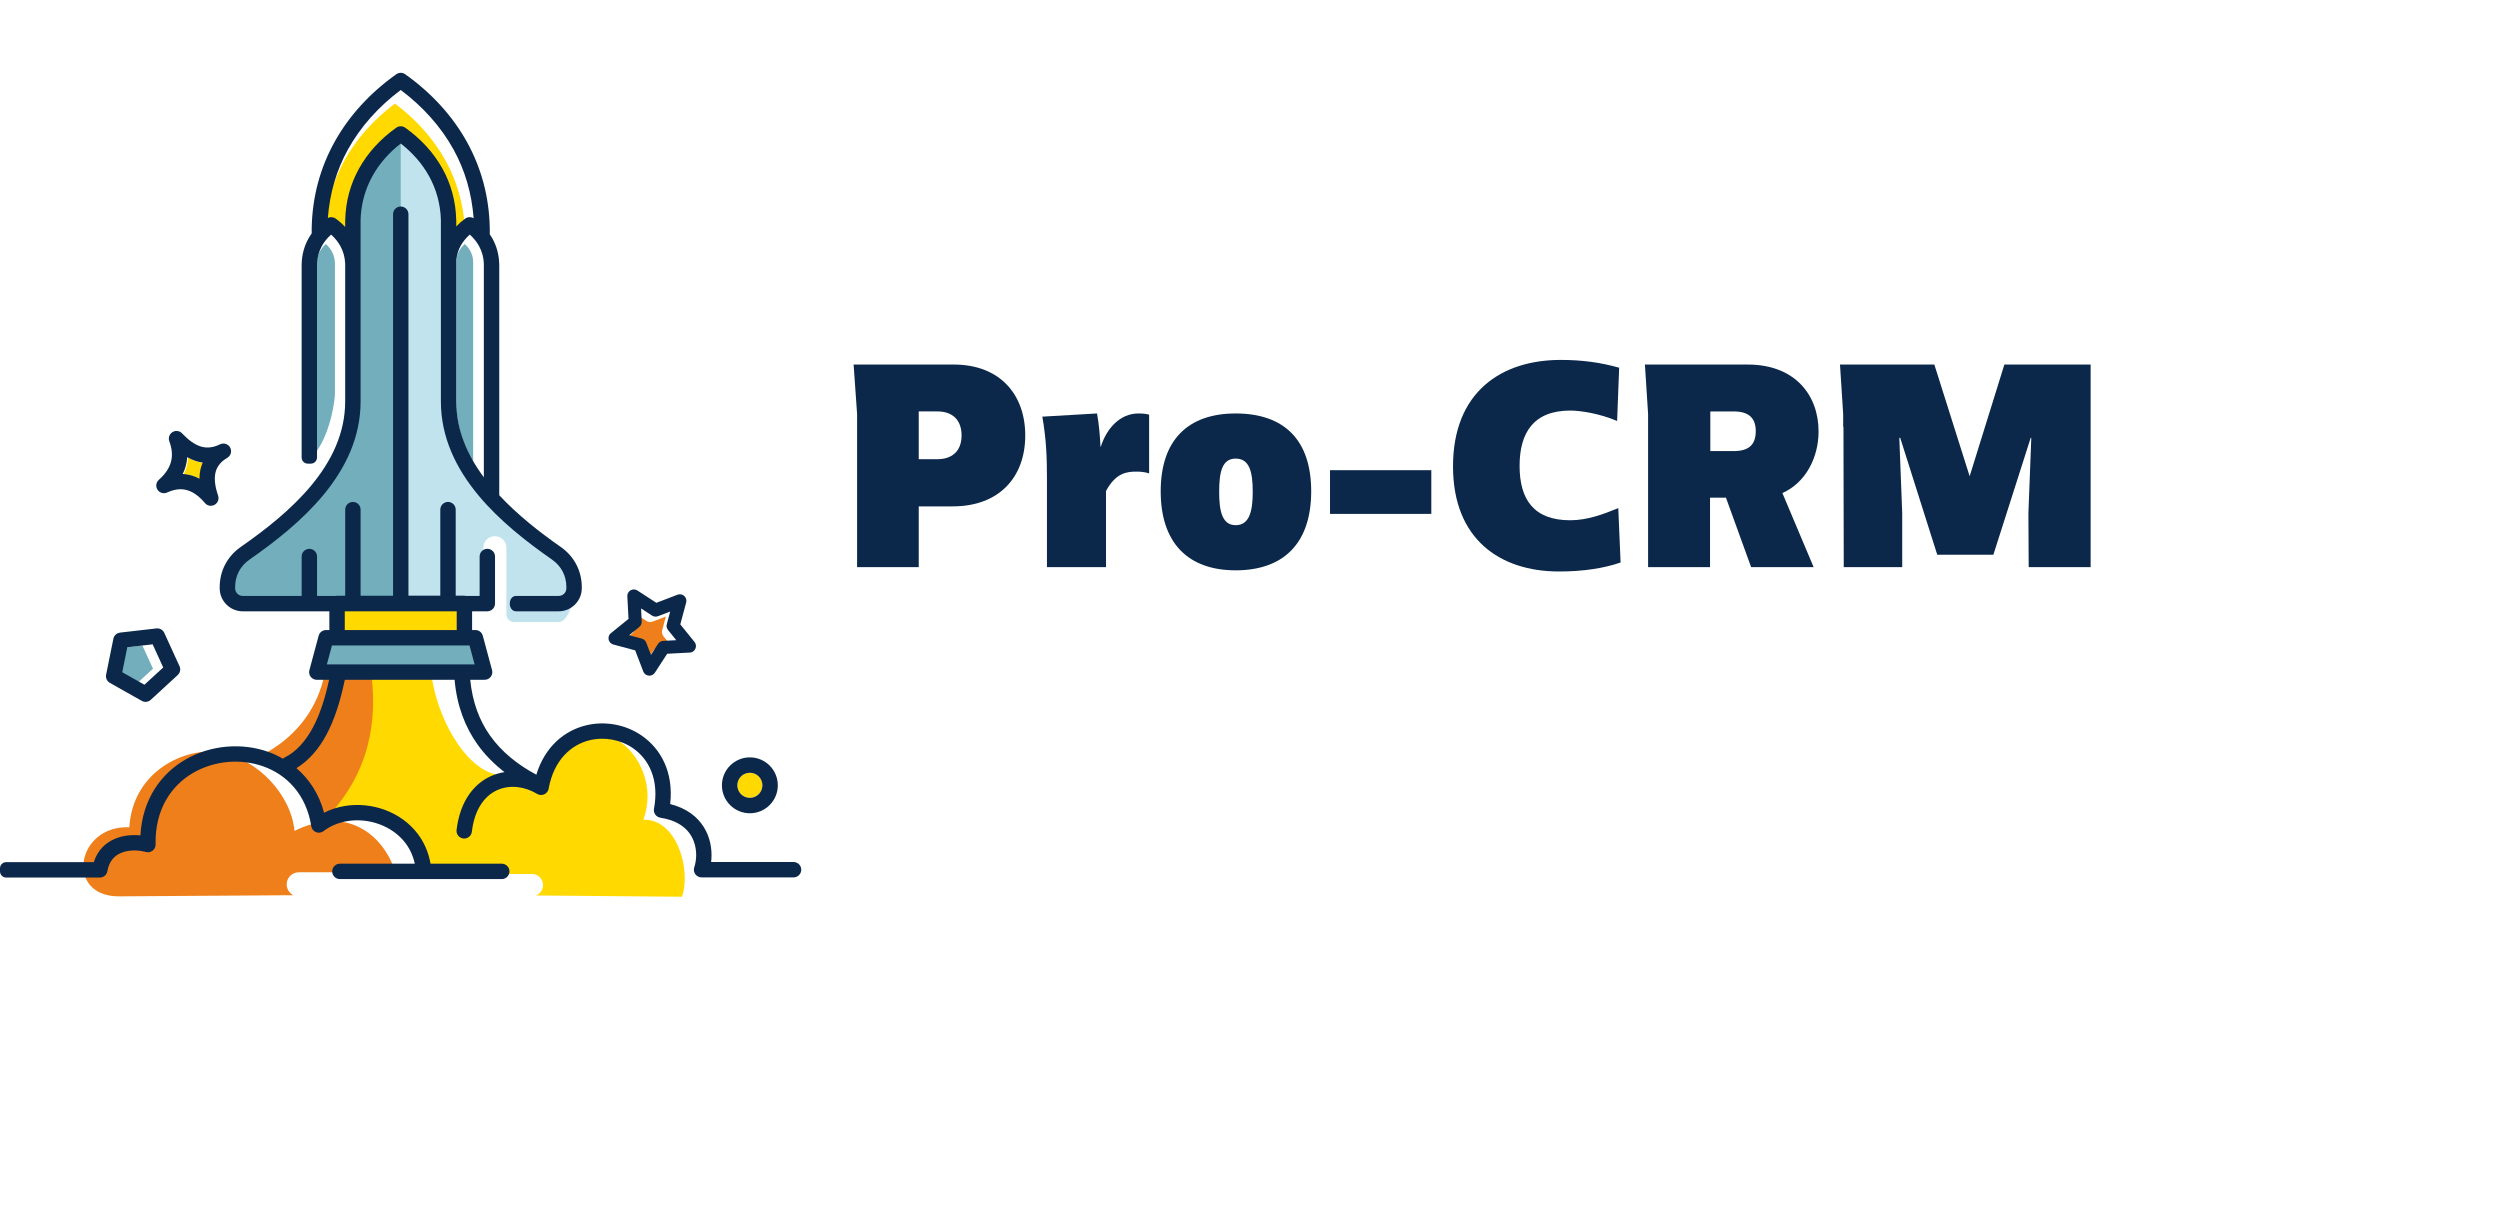
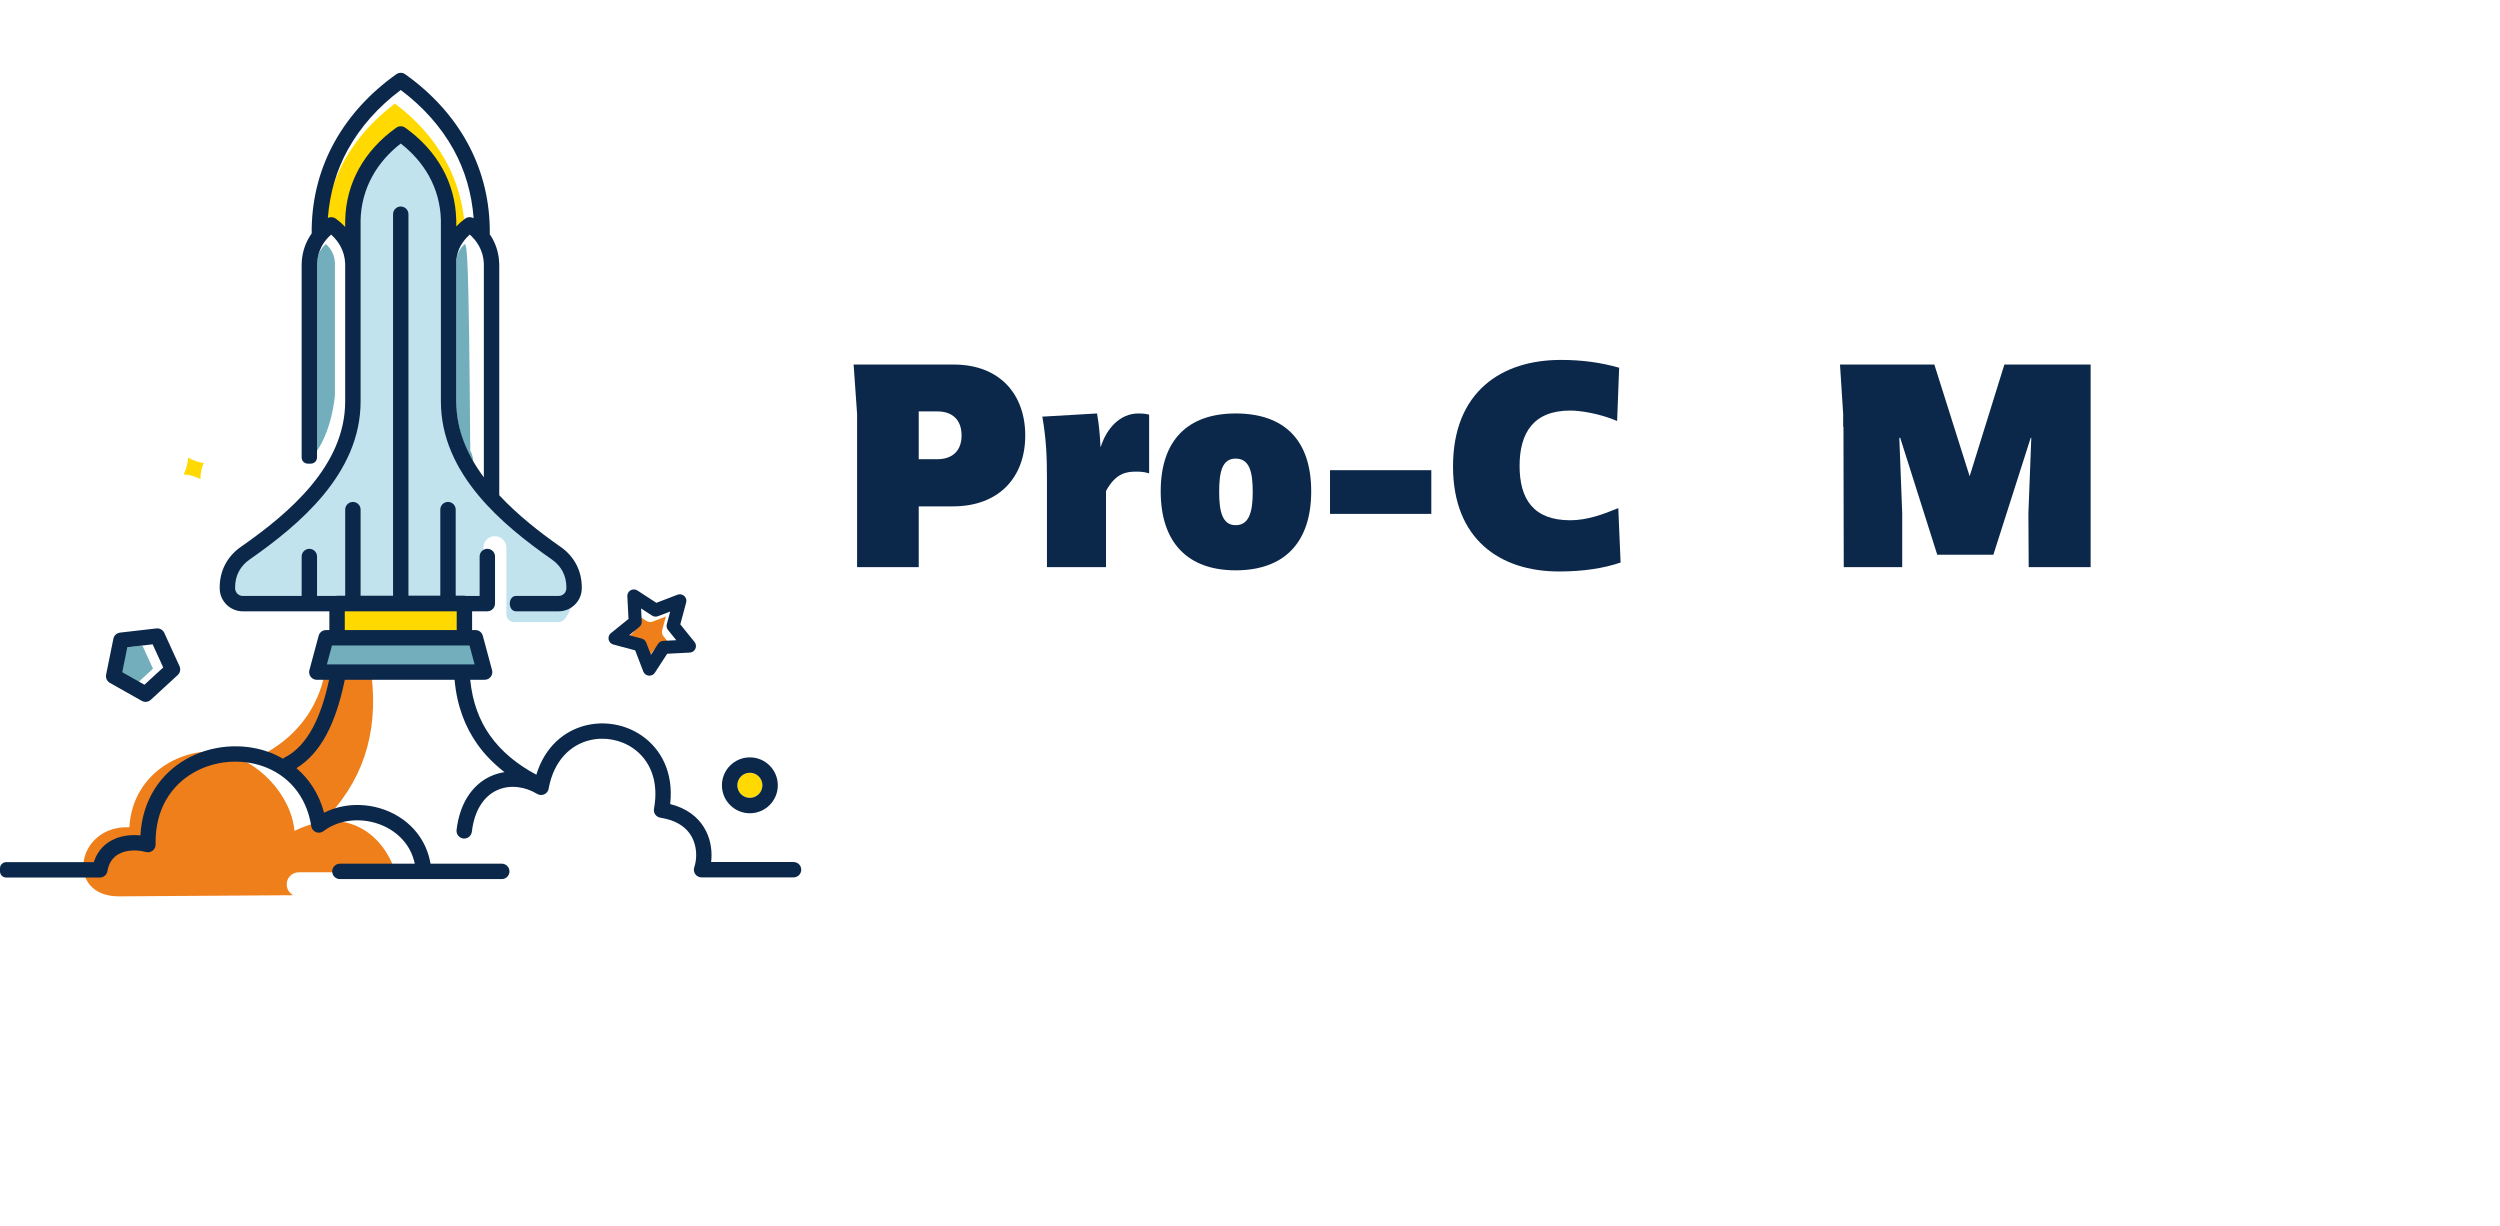
<svg xmlns="http://www.w3.org/2000/svg" version="1.1" id="Layer_1" x="0px" y="0px" width="1700px" height="833.595px" viewBox="0 0 319.597 138.101" style="enable-background:new 0 0 279.597 118.101;" xml:space="preserve">
  <style type="text/css">.title{fill:#0b284b;}.slogan{fill:#0b284b;}</style>
  <g transform="scale(1.505) translate(0, 0)">
    <g>
      <g>
-         <path fill-rule="evenodd" clip-rule="evenodd" fill="#FFD900" d="M54.645,63.447c2.058-5.445-5.215-11.762-8.868-2.973    c-1.231-0.295-2.463-0.589-3.694-0.884c-2.693-0.641-5.026-4.926-5.466-8.684c-1.687,0.083-3.375,0.164-5.062,0.247    c-0.162,5.331-1.93,9.277-4.629,12.416c3.822-2.306,8.694-0.469,9.447,4.487h8.812c0.521,0,0.943,0.423,0.943,0.943    c0,0.401-0.25,0.743-0.603,0.88c3.997,0.037,7.893,0.073,12.407,0.109C58.723,67.674,57.488,63.355,54.645,63.447z" />
        <rect x="28.632" y="45.07" fill-rule="evenodd" clip-rule="evenodd" fill="#FFD900" width="10.815" height="2.919" />
        <path fill-rule="evenodd" clip-rule="evenodd" fill="#FFD900" d="M28.126,12.909c1.107,0.788,1.821,1.941,1.85,3.352v27.136h8.078    V16.261c0.024-1.229,0.57-2.261,1.442-3.028c-0.131-2.104-0.693-4.042-1.645-5.765c-1.035-1.875-2.507-3.508-4.303-4.854    c-1.796,1.347-3.269,2.979-4.304,4.854c-0.969,1.756-1.538,3.735-1.654,5.888C27.759,13.197,27.934,13.046,28.126,12.909z" />
        <path fill="#FFD900" d="M64.449,59.769c-0.192-0.192-0.459-0.312-0.754-0.312c-0.294,0-0.56,0.119-0.753,0.312    c-0.192,0.193-0.312,0.46-0.312,0.754s0.12,0.561,0.312,0.754c0.193,0.192,0.459,0.312,0.753,0.312    c0.295,0,0.562-0.119,0.754-0.312c0.192-0.193,0.312-0.46,0.312-0.754S64.642,59.962,64.449,59.769" />
      </g>
      <g>
        <path fill-rule="evenodd" clip-rule="evenodd" fill="#EF7F1A" d="M56.382,47.896c-0.131-0.146-0.188-0.352-0.134-0.554l0.31-1.154    l-1.116,0.428l-0.001-0.001c-0.172,0.065-0.371,0.051-0.537-0.058L53.9,45.905l0.062,1.195c0.009,0.184-0.066,0.368-0.22,0.493    l-0.93,0.753l1.144,0.308c0.184,0.045,0.342,0.177,0.415,0.367l0.427,1.115l0.642-0.985c0.099-0.164,0.274-0.277,0.48-0.287    l1.194-0.062L56.382,47.896z" />
        <path fill-rule="evenodd" clip-rule="evenodd" fill="#EF7F1A" d="M31.555,51.154c-0.853,0.136-3.089-0.383-3.941-0.247    c-0.6,3.022-2.322,5.284-4.854,6.764c0.969,1.562,3.678,4.392,4.646,5.953C30.707,60.37,32.175,56.253,31.555,51.154z" />
        <path fill-rule="evenodd" clip-rule="evenodd" fill="#EF7F1A" d="M25.016,64.393c-0.295-3.095-3.153-6.118-6.325-6.663    c-2.863-0.49-7.41,1.514-7.705,6.356c-4.535-0.185-5.504,5.898-0.853,5.868c4.997-0.031,9.865-0.063,14.786-0.096    c-0.336-0.169-0.567-0.518-0.567-0.92c0-0.567,0.46-1.027,1.027-1.027h8.218C32.55,64.687,29.481,62.203,25.016,64.393z" />
      </g>
      <path fill-rule="evenodd" clip-rule="evenodd" fill="#C1E3EE" d="M34.04,5.192c-2.436,1.732-4.003,4.265-4.064,7.362v15.359   c0,5.788-4.966,9.977-9.149,12.894c-0.977,0.682-1.511,1.706-1.511,2.897v0.077c0,0.721,0.587,1.308,1.308,1.308h20.43v-4.749   c0-0.541,0.439-0.979,0.979-0.979c0.541,0,0.98,0.438,0.98,0.979v5.665c0,0.358,0.294,0.654,0.655,0.654h3.788   c1.152,0,2.244-4.146-0.203-5.853c-4.183-2.917-9.148-7.105-9.148-12.894V12.555C38.042,9.457,36.474,6.925,34.04,5.192" />
      <g>
        <polygon fill-rule="evenodd" clip-rule="evenodd" fill="#73AEBC" points="12.096,48.649 11.019,48.773 9.942,48.897 9.729,49.956     9.514,51.02 10.456,51.551 11.399,52.083 12.196,51.35 12.995,50.616 12.545,49.633   " />
-         <path fill-rule="evenodd" clip-rule="evenodd" fill="#73AEBC" d="M29.976,12.555v15.359c0,5.788-4.966,9.977-9.149,12.894    c-0.977,0.682-1.511,1.706-1.511,2.897v0.077c0,0.721,0.587,1.308,1.308,1.308H34.04V5.192    C31.604,6.925,30.037,9.457,29.976,12.555z" />
-         <path fill-rule="evenodd" clip-rule="evenodd" fill="#73AEBC" d="M39.476,14.543c-0.191,0.17-0.35,0.364-0.469,0.58    c-0.151,0.274-0.24,0.585-0.248,0.926h0.002v12.595c0.149,1.438,0.592,3.166,1.43,4.363V16.049v-0.023    c-0.011-0.331-0.099-0.634-0.247-0.902C39.824,14.907,39.665,14.713,39.476,14.543" />
+         <path fill-rule="evenodd" clip-rule="evenodd" fill="#73AEBC" d="M39.476,14.543c-0.191,0.17-0.35,0.364-0.469,0.58    c-0.151,0.274-0.24,0.585-0.248,0.926h0.002v12.595c0.149,1.438,0.592,3.166,1.43,4.363v-0.023    c-0.011-0.331-0.099-0.634-0.247-0.902C39.824,14.907,39.665,14.713,39.476,14.543" />
        <path fill-rule="evenodd" clip-rule="evenodd" fill="#73AEBC" d="M27.677,14.543c0.205,0.184,0.377,0.394,0.506,0.627    c0.164,0.297,0.259,0.632,0.268,1h-0.002v11.252c-0.161,1.554-0.64,3.42-1.544,4.715V16.17c0-0.009-0.001-0.017-0.001-0.024    c0.012-0.358,0.106-0.686,0.267-0.976C27.299,14.937,27.47,14.727,27.677,14.543" />
        <polygon fill-rule="evenodd" clip-rule="evenodd" fill="#73AEBC" points="27.698,47.989 40.382,47.989 41.166,50.907     26.913,50.907   " />
      </g>
      <path fill="#FFD900" d="M16.721,33.015c-0.254-0.081-0.499-0.191-0.737-0.327c-0.015,0.245-0.054,0.487-0.117,0.725   c-0.063,0.239-0.152,0.473-0.265,0.7c0.198,0.011,0.396,0.039,0.592,0.088c0.282,0.066,0.56,0.171,0.832,0.315   c0.001-0.368,0.05-0.708,0.146-1.021c0.036-0.121,0.08-0.237,0.129-0.35C17.104,33.119,16.91,33.075,16.721,33.015" />
      <g>
        <path fill="#0B284B" d="M67.407,67.039h-7.002c0.097-0.789,0.007-1.724-0.408-2.582c-0.447-0.921-1.258-1.746-2.596-2.202    c-0.151-0.052-0.309-0.099-0.473-0.141c0.304-2.697-0.788-4.687-2.415-5.811c-0.686-0.475-1.468-0.792-2.28-0.941    c-0.811-0.148-1.653-0.129-2.463,0.069c-1.836,0.45-3.49,1.812-4.216,4.199c-0.017-0.012-0.027-0.028-0.046-0.038    c-1.514-0.812-2.883-1.885-3.892-3.309c-0.895-1.262-1.485-2.828-1.673-4.723h1.222v-0.001c0.056,0,0.112-0.007,0.169-0.021    c0.349-0.093,0.556-0.451,0.463-0.8l-0.776-2.885c-0.062-0.297-0.325-0.52-0.64-0.52h-0.279v-1.591h1.291    c0.361,0,0.656-0.294,0.656-0.655V45.07v-0.634v-3.349c0-0.361-0.293-0.653-0.654-0.653s-0.654,0.292-0.654,0.653v3.349h-1.196    c-0.032-0.005-0.062-0.02-0.097-0.02h-0.74v-7.312c0-0.361-0.293-0.653-0.654-0.653s-0.654,0.292-0.654,0.653v7.312h-2.705V12.012    c0-0.361-0.293-0.654-0.654-0.654s-0.654,0.293-0.654,0.654v32.405H30.63v-7.312c0-0.361-0.293-0.653-0.654-0.653    s-0.654,0.292-0.654,0.653v7.312h-0.689c-0.034,0-0.064,0.015-0.098,0.02H26.93v-3.349c0-0.361-0.293-0.653-0.653-0.653    c-0.362,0-0.654,0.292-0.654,0.653v3.349h-4.999c-0.18,0-0.343-0.074-0.462-0.192c-0.118-0.119-0.191-0.282-0.191-0.462v-0.077    c0-0.493,0.107-0.944,0.312-1.339c0.207-0.396,0.517-0.744,0.918-1.024c2.132-1.487,4.466-3.301,6.273-5.488    c1.852-2.241,3.156-4.87,3.156-7.939V12.555h-0.003c0.03-1.39,0.388-2.657,1.007-3.777c0.586-1.062,1.406-1.992,2.406-2.771    c0.999,0.779,1.82,1.71,2.406,2.771c0.612,1.109,0.969,2.363,1.005,3.737c-0.001,0.013-0.001,0.026-0.001,0.04v15.359    c0,3.069,1.304,5.698,3.156,7.939c1.808,2.188,4.142,4.001,6.273,5.488c0.401,0.28,0.711,0.628,0.918,1.024    c0.205,0.395,0.312,0.846,0.312,1.339v0.077c0,0.181-0.073,0.345-0.191,0.463s-0.282,0.191-0.463,0.191H43.84    c-0.716,0-0.716,1.308,0,1.308h3.616c0.539,0,1.029-0.22,1.385-0.575l0.002-0.003c0.355-0.354,0.576-0.845,0.576-1.384v-0.077    c0-0.699-0.16-1.354-0.467-1.941c-0.304-0.583-0.751-1.089-1.326-1.49c-1.755-1.224-3.629-2.689-5.218-4.388V16.261    c0-0.025-0.002-0.051-0.005-0.075c-0.024-0.773-0.229-1.479-0.571-2.102c-0.069-0.125-0.149-0.244-0.229-0.362v-0.553    c0-0.023-0.001-0.049-0.003-0.072c-0.063-2.65-0.748-5.065-1.924-7.199c-1.25-2.264-3.054-4.208-5.258-5.776    c-0.237-0.169-0.548-0.156-0.769,0.009c-2.199,1.567-3.998,3.508-5.245,5.768c-1.187,2.149-1.872,4.585-1.927,7.259v0.013h-0.001    v0.474c-0.101,0.143-0.195,0.289-0.279,0.441c-0.353,0.64-0.557,1.366-0.573,2.163v0.014h-0.002v16.412    c0,0.289,0.234,0.525,0.525,0.525h0.258c0.289,0,0.524-0.236,0.524-0.525V16.261h-0.002c0.013-0.569,0.161-1.089,0.415-1.549    c0.198-0.36,0.464-0.685,0.783-0.97c0.318,0.285,0.584,0.609,0.783,0.97c0.246,0.446,0.391,0.948,0.412,1.497v0.052v11.653    c0,2.72-1.179,5.079-2.854,7.106c-1.722,2.083-3.963,3.823-6.014,5.253c-0.575,0.401-1.021,0.907-1.326,1.49    c-0.306,0.587-0.466,1.242-0.466,1.941v0.077c0,0.541,0.221,1.031,0.575,1.387c0.355,0.355,0.847,0.575,1.387,0.575h7.354v1.591    h-0.279v0.001c-0.289,0-0.554,0.192-0.631,0.484l-0.776,2.884c-0.021,0.063-0.032,0.133-0.032,0.203    c0,0.361,0.293,0.654,0.654,0.654h1.043c-0.343,1.587-0.791,2.961-1.377,4.054c-0.649,1.21-1.456,2.087-2.446,2.571    c-0.039,0.02-0.065,0.051-0.099,0.076c-0.408-0.233-0.832-0.438-1.275-0.592c-1.13-0.395-2.349-0.534-3.546-0.425    c-1.2,0.11-2.379,0.469-3.425,1.068c-2.105,1.208-3.688,3.381-3.861,6.464c-0.717-0.072-1.489,0-2.171,0.293    c-0.798,0.342-1.466,0.967-1.788,1.978H0.524C0.235,67.049,0,67.285,0,67.573v0.26c0,0.289,0.235,0.524,0.524,0.524H8.48    c0.334,0,0.61-0.251,0.649-0.576c0.014-0.077,0.03-0.151,0.05-0.222c0.179-0.671,0.592-1.075,1.087-1.287    c0.545-0.234,1.198-0.26,1.786-0.159c0.117,0.021,0.232,0.046,0.343,0.075c0.349,0.093,0.707-0.114,0.799-0.463    c0.021-0.075,0.027-0.15,0.021-0.225c-0.048-2.935,1.333-4.969,3.221-6.052c0.887-0.509,1.883-0.812,2.894-0.905    c1.015-0.092,2.046,0.025,2.999,0.358c2.013,0.703,3.683,2.384,4.112,5.096c0.058,0.355,0.392,0.598,0.747,0.542    c0.11-0.018,0.211-0.062,0.294-0.126v0.001c0.587-0.447,1.283-0.729,2.013-0.849c0.904-0.149,1.86-0.056,2.733,0.265    c0.865,0.317,1.646,0.855,2.211,1.597c0.374,0.492,0.646,1.081,0.795,1.753h-6.363c-0.361,0-0.654,0.293-0.654,0.654    s0.293,0.654,0.654,0.654h13.75c0.361,0,0.654-0.293,0.654-0.654s-0.293-0.654-0.654-0.654H36.57    c-0.17-0.984-0.556-1.839-1.094-2.545c-0.722-0.948-1.71-1.633-2.798-2.031c-1.082-0.396-2.267-0.511-3.393-0.326    c-0.611,0.102-1.205,0.291-1.756,0.572c-0.434-1.614-1.276-2.867-2.347-3.784c1.023-0.636,1.871-1.582,2.544-2.839    c0.68-1.266,1.186-2.846,1.562-4.666h9.326c0.192,2.203,0.896,4.008,1.939,5.479c0.649,0.917,1.437,1.689,2.299,2.362    c-0.411,0.063-0.812,0.181-1.195,0.358c-0.78,0.361-1.474,0.961-1.994,1.82c-0.437,0.724-0.75,1.632-0.882,2.734    c-0.042,0.358,0.215,0.684,0.572,0.726c0.358,0.043,0.684-0.214,0.727-0.572c0.107-0.908,0.355-1.642,0.703-2.213    c0.377-0.624,0.87-1.055,1.421-1.31c0.553-0.257,1.17-0.34,1.788-0.267c0.558,0.066,1.117,0.262,1.632,0.573    c0.309,0.186,0.711,0.086,0.896-0.223c0.052-0.084,0.082-0.175,0.091-0.267c0.442-2.368,1.871-3.675,3.467-4.066    c0.63-0.154,1.288-0.169,1.921-0.053s1.241,0.362,1.774,0.731c1.36,0.94,2.232,2.698,1.777,5.138    c-0.064,0.354,0.17,0.694,0.524,0.759l0.021,0.004v0.001c0.328,0.051,0.623,0.123,0.887,0.212c0.96,0.328,1.531,0.9,1.839,1.534    c0.312,0.645,0.363,1.362,0.272,1.958h-0.001c-0.028,0.186-0.069,0.355-0.119,0.501c-0.116,0.342,0.067,0.713,0.408,0.828    c0.07,0.023,0.141,0.035,0.21,0.035v0.001h7.815c0.361,0,0.654-0.293,0.654-0.654S67.769,67.039,67.407,67.039z M38.758,27.914    V15.897c0.056-0.425,0.165-0.828,0.362-1.186c0.199-0.36,0.465-0.685,0.784-0.97c0.318,0.285,0.584,0.609,0.783,0.97    c0.248,0.449,0.395,0.956,0.413,1.51c0,0.013-0.001,0.025-0.001,0.039v18.1C39.702,32.485,38.758,30.345,38.758,27.914z     M28.504,12.378c-0.199-0.142-0.448-0.148-0.655-0.051c0.164-2.112,0.74-4.063,1.699-5.8c1.081-1.958,2.617-3.661,4.492-5.066    c1.874,1.405,3.41,3.108,4.491,5.066c0.963,1.745,1.54,3.704,1.7,5.827c-0.229-0.134-0.511-0.12-0.717,0.033    c-0.276,0.198-0.527,0.42-0.757,0.659v-0.49c0-0.024-0.001-0.049-0.004-0.073c-0.041-1.595-0.454-3.049-1.163-4.333    c-0.755-1.368-1.844-2.542-3.173-3.488c-0.236-0.168-0.547-0.155-0.768,0.009c-1.324,0.944-2.408,2.115-3.161,3.479    c-0.719,1.3-1.133,2.774-1.165,4.394v0.013h-0.003v0.538C29.077,12.831,28.804,12.591,28.504,12.378z M38.794,45.744v1.591h-9.508    v-1.591H38.794z M27.766,50.254l0.433-1.611h0.429c0.002,0,0.003,0.001,0.005,0.001h10.816c0.002,0,0.003-0.001,0.005-0.001h0.428    l0.433,1.611H27.766z" />
        <path fill="#0B284B" d="M9.332,51.82l1.355,0.765l1.312,0.739c0.244,0.165,0.578,0.147,0.806-0.061l1.146-1.054l1.146-1.053    v-0.001c0.201-0.185,0.271-0.487,0.151-0.751l-0.647-1.415l-0.628-1.373c-0.103-0.274-0.382-0.455-0.687-0.42l-1.546,0.178    l-1.546,0.178v0.003c-0.273,0.03-0.508,0.233-0.564,0.519L9.321,49.6l-0.309,1.525h0.001C8.959,51.394,9.081,51.679,9.332,51.82z     M10.599,49.855l0.214-1.059l1.076-0.124l1.077-0.124l0.449,0.982l0.45,0.984l-0.799,0.733l-0.798,0.732l-0.942-0.531    l-0.942-0.532L10.599,49.855z" />
        <path fill="#0B284B" d="M52.1,48.563l1.854,0.497l0.687,1.791h0.001c0.04,0.105,0.113,0.201,0.217,0.268    c0.257,0.167,0.601,0.094,0.768-0.163l1.046-1.609l1.917-0.1c0.113-0.006,0.225-0.045,0.32-0.121    c0.238-0.192,0.275-0.542,0.084-0.781l-1.207-1.493l0.495-1.846c0.032-0.111,0.028-0.234-0.015-0.352    c-0.109-0.287-0.432-0.431-0.718-0.321l-1.795,0.688l-1.591-1.034c-0.099-0.069-0.22-0.106-0.349-0.101    c-0.307,0.016-0.542,0.277-0.526,0.583l0.1,1.918l-1.465,1.186c-0.103,0.072-0.181,0.18-0.216,0.31    C51.628,48.179,51.804,48.483,52.1,48.563z M54.307,47.07c0.143-0.115,0.212-0.288,0.204-0.459l-0.057-1.112l0.933,0.607    c0.155,0.1,0.341,0.113,0.5,0.053l0.001,0.001l1.039-0.398l-0.288,1.075c-0.051,0.188,0.002,0.378,0.123,0.515l0.683,0.843    l-1.111,0.059c-0.191,0.01-0.355,0.115-0.447,0.268l-0.596,0.916l-0.398-1.037c-0.067-0.177-0.215-0.3-0.386-0.343l-1.064-0.285    L54.307,47.07z" />
-         <path fill="#0B284B" d="M14.196,35.651c0.56-0.256,1.101-0.345,1.615-0.222c0.525,0.126,1.054,0.478,1.586,1.103    c0.166,0.209,0.453,0.304,0.721,0.212c0.342-0.115,0.525-0.485,0.409-0.827c-0.302-0.88-0.349-1.561-0.19-2.081    c0.146-0.478,0.483-0.846,0.97-1.129l-0.003-0.002c0.293-0.17,0.409-0.54,0.258-0.849c-0.158-0.323-0.549-0.457-0.871-0.299    l-0.043,0.021l-0.004,0.002c-0.595,0.28-1.125,0.311-1.609,0.156c-0.531-0.169-1.041-0.556-1.544-1.082    c-0.172-0.204-0.46-0.288-0.725-0.189c-0.337,0.125-0.509,0.5-0.384,0.838c0.235,0.629,0.283,1.21,0.142,1.74    c-0.142,0.533-0.481,1.04-1.02,1.519c-0.218,0.185-0.296,0.496-0.171,0.768C13.482,35.657,13.868,35.801,14.196,35.651z     M15.786,33.376c0.062-0.237,0.102-0.479,0.116-0.726c0.239,0.137,0.483,0.247,0.738,0.328c0.189,0.061,0.383,0.104,0.578,0.13    c-0.049,0.112-0.092,0.229-0.129,0.35c-0.095,0.312-0.145,0.652-0.145,1.021c-0.273-0.145-0.551-0.25-0.832-0.317    c-0.197-0.047-0.395-0.075-0.592-0.086C15.634,33.849,15.722,33.615,15.786,33.376z" />
        <path fill="#0B284B" d="M65.374,58.844c-0.43-0.429-1.022-0.695-1.679-0.695c-0.655,0-1.248,0.267-1.678,0.695    c-0.43,0.43-0.695,1.023-0.695,1.679s0.266,1.249,0.695,1.679c0.43,0.429,1.022,0.695,1.678,0.695    c0.656,0,1.249-0.267,1.679-0.695c0.43-0.43,0.695-1.023,0.695-1.679S65.804,59.273,65.374,58.844z M64.449,61.276    c-0.192,0.192-0.459,0.312-0.754,0.312c-0.294,0-0.56-0.119-0.753-0.312c-0.192-0.193-0.312-0.46-0.312-0.754    s0.12-0.561,0.312-0.754c0.193-0.192,0.459-0.312,0.753-0.312c0.295,0,0.562,0.119,0.754,0.312    c0.192,0.193,0.312,0.46,0.312,0.754S64.642,61.083,64.449,61.276z" />
      </g>
    </g>
  </g>
  <g transform="scale(0.037) translate(2901.333, 1708.009)">
    <path transform="translate(0,0) rotate(180) scale(-1, 1)" d="M48 700h346c159 0 247 -103 247 -245c0 -146 -92 -245 -250 -245h-118v-210h-213v529zM273 373h65c49 0 83 27 83 82c0 56 -34 83 -83 83h-65v-165z" class="title" />
    <path transform="translate(666,0) rotate(180) scale(-1, 1)" d="M366 531c9 0 20 0 37 -4v-203c-16 5 -30 6 -44 6c-33 0 -71 -4 -105 -67v-263h-204v304c0 74 -2 136 -16 216l189 11c7 -38 10 -76 12 -115h1c20 63 66 115 130 115z" class="title" />
    <path transform="translate(1088,0) rotate(180) scale(-1, 1)" d="M280 -11c-164 0 -259 94 -259 273c0 177 94 269 259 269c167 0 261 -91 261 -269c0 -179 -95 -273 -261 -273zM280 145c47 0 59 47 59 115c0 71 -12 115 -59 115c-46 0 -57 -44 -57 -115c0 -68 11 -115 57 -115z" class="title" />
    <path transform="translate(1649,0) rotate(180) scale(-1, 1)" d="M395 335v-151h-350v151h350z" class="title" />
    <path transform="translate(2089,0) rotate(180) scale(-1, 1)" d="M396 -15c-203 0 -366 111 -366 363c0 259 169 368 372 368c74 0 139 -9 202 -27l-7 -184c-61 26 -127 36 -162 36c-127 0 -175 -77 -175 -191c0 -115 48 -188 175 -188c59 0 115 21 166 42l8 -188c-58 -20 -130 -31 -213 -31z" class="title" />
-     <path transform="translate(2734,0) rotate(180) scale(-1, 1)" d="M648 469c0 -90 -44 -177 -125 -213l108 -256h-216l-87 240h-55v-240h-214v529l-11 171h355c164 0 245 -106 245 -231zM355 538h-81v-137h81c52 0 76 22 76 69c0 45 -24 68 -76 68z" class="title" />
    <path transform="translate(3408,0) rotate(180) scale(-1, 1)" d="M616 700h298v-700h-214l-1 186l10 261h-2l-129 -404h-194l-128 404h-3l10 -261v-186h-202l-1 485h-1v44l-11 171h326l122 -386z" class="title" />
  </g>
</svg>